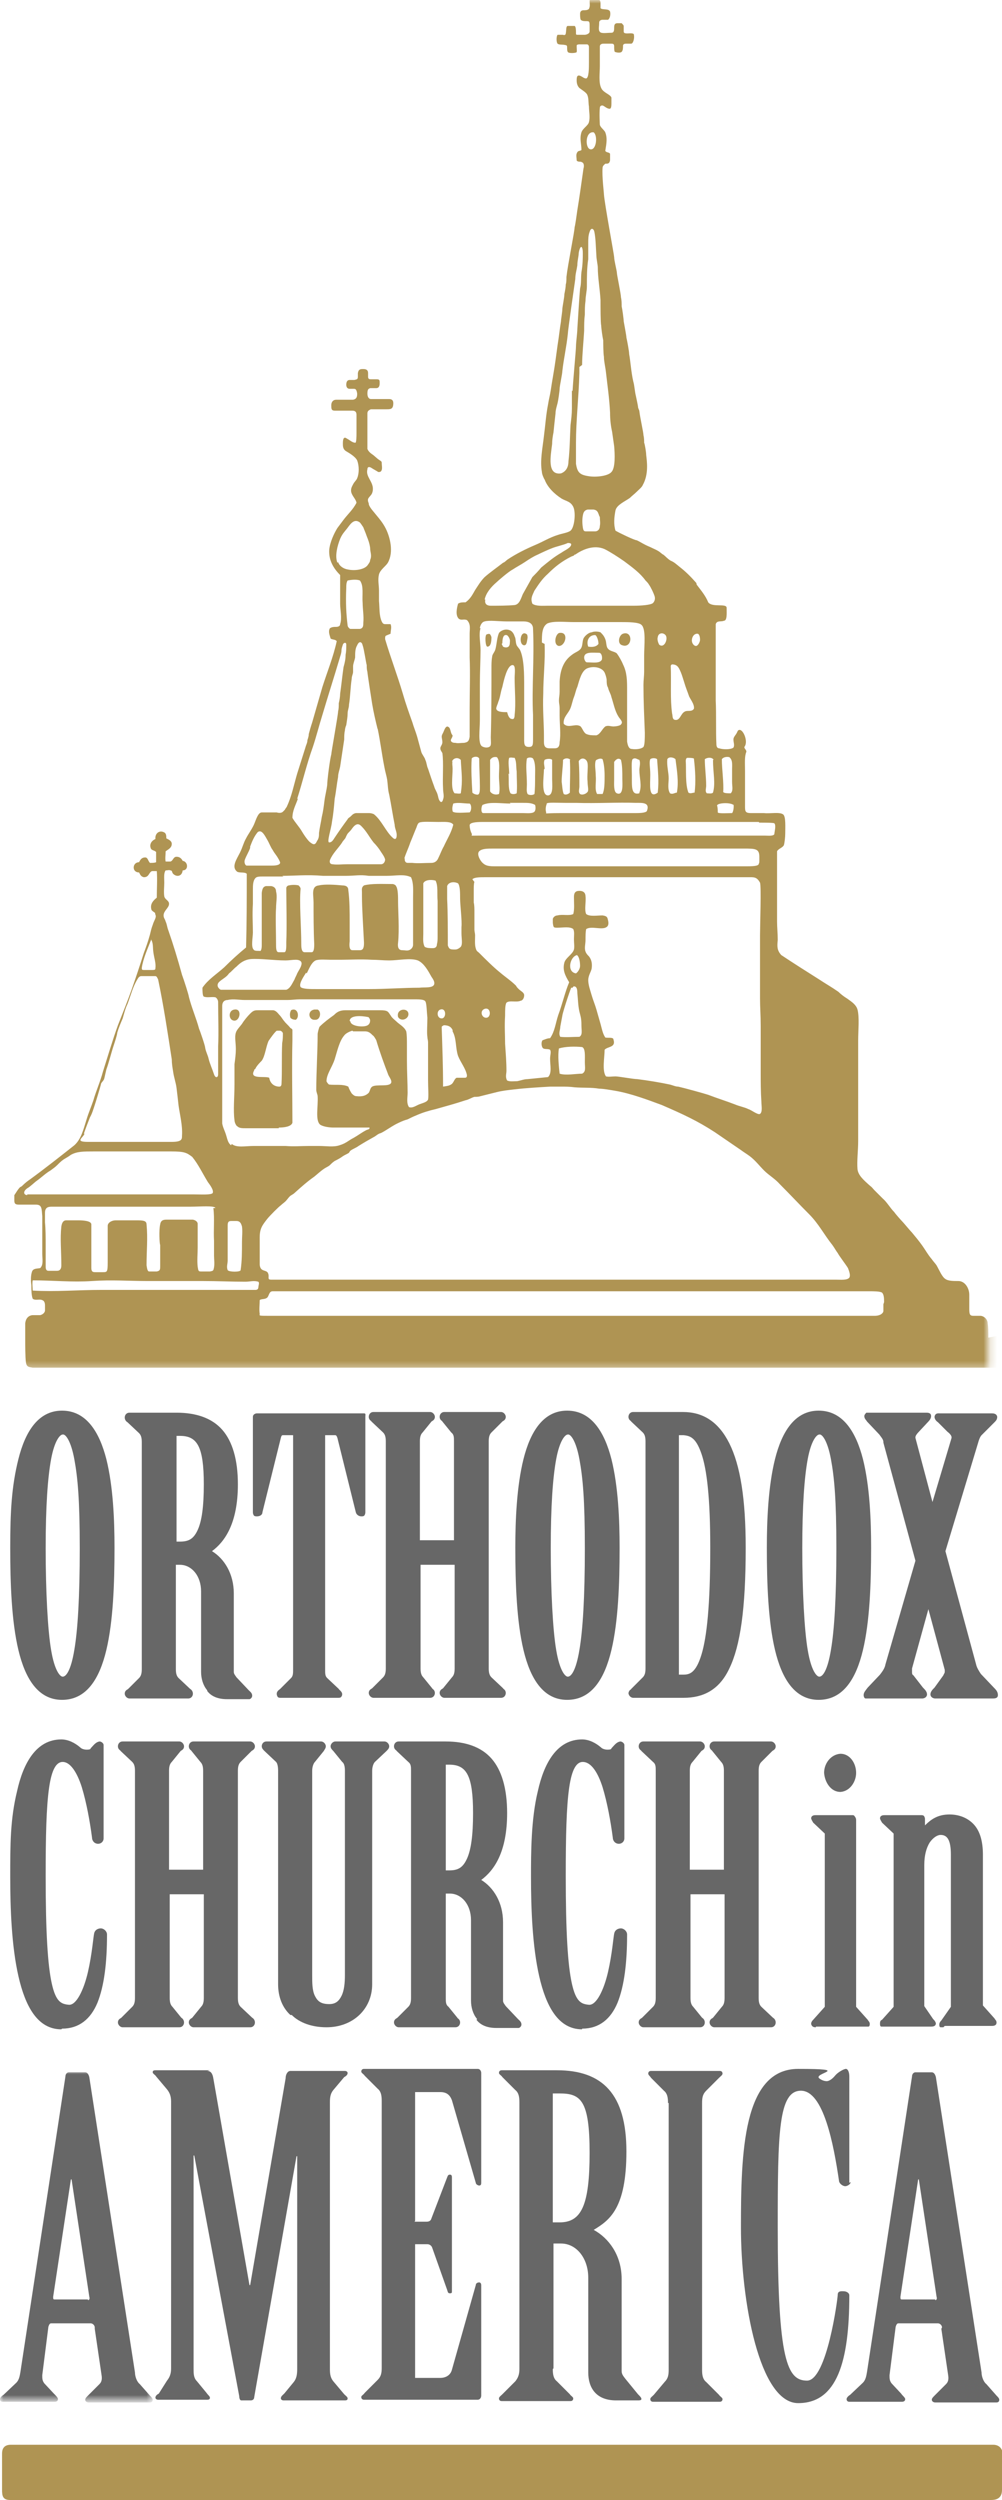
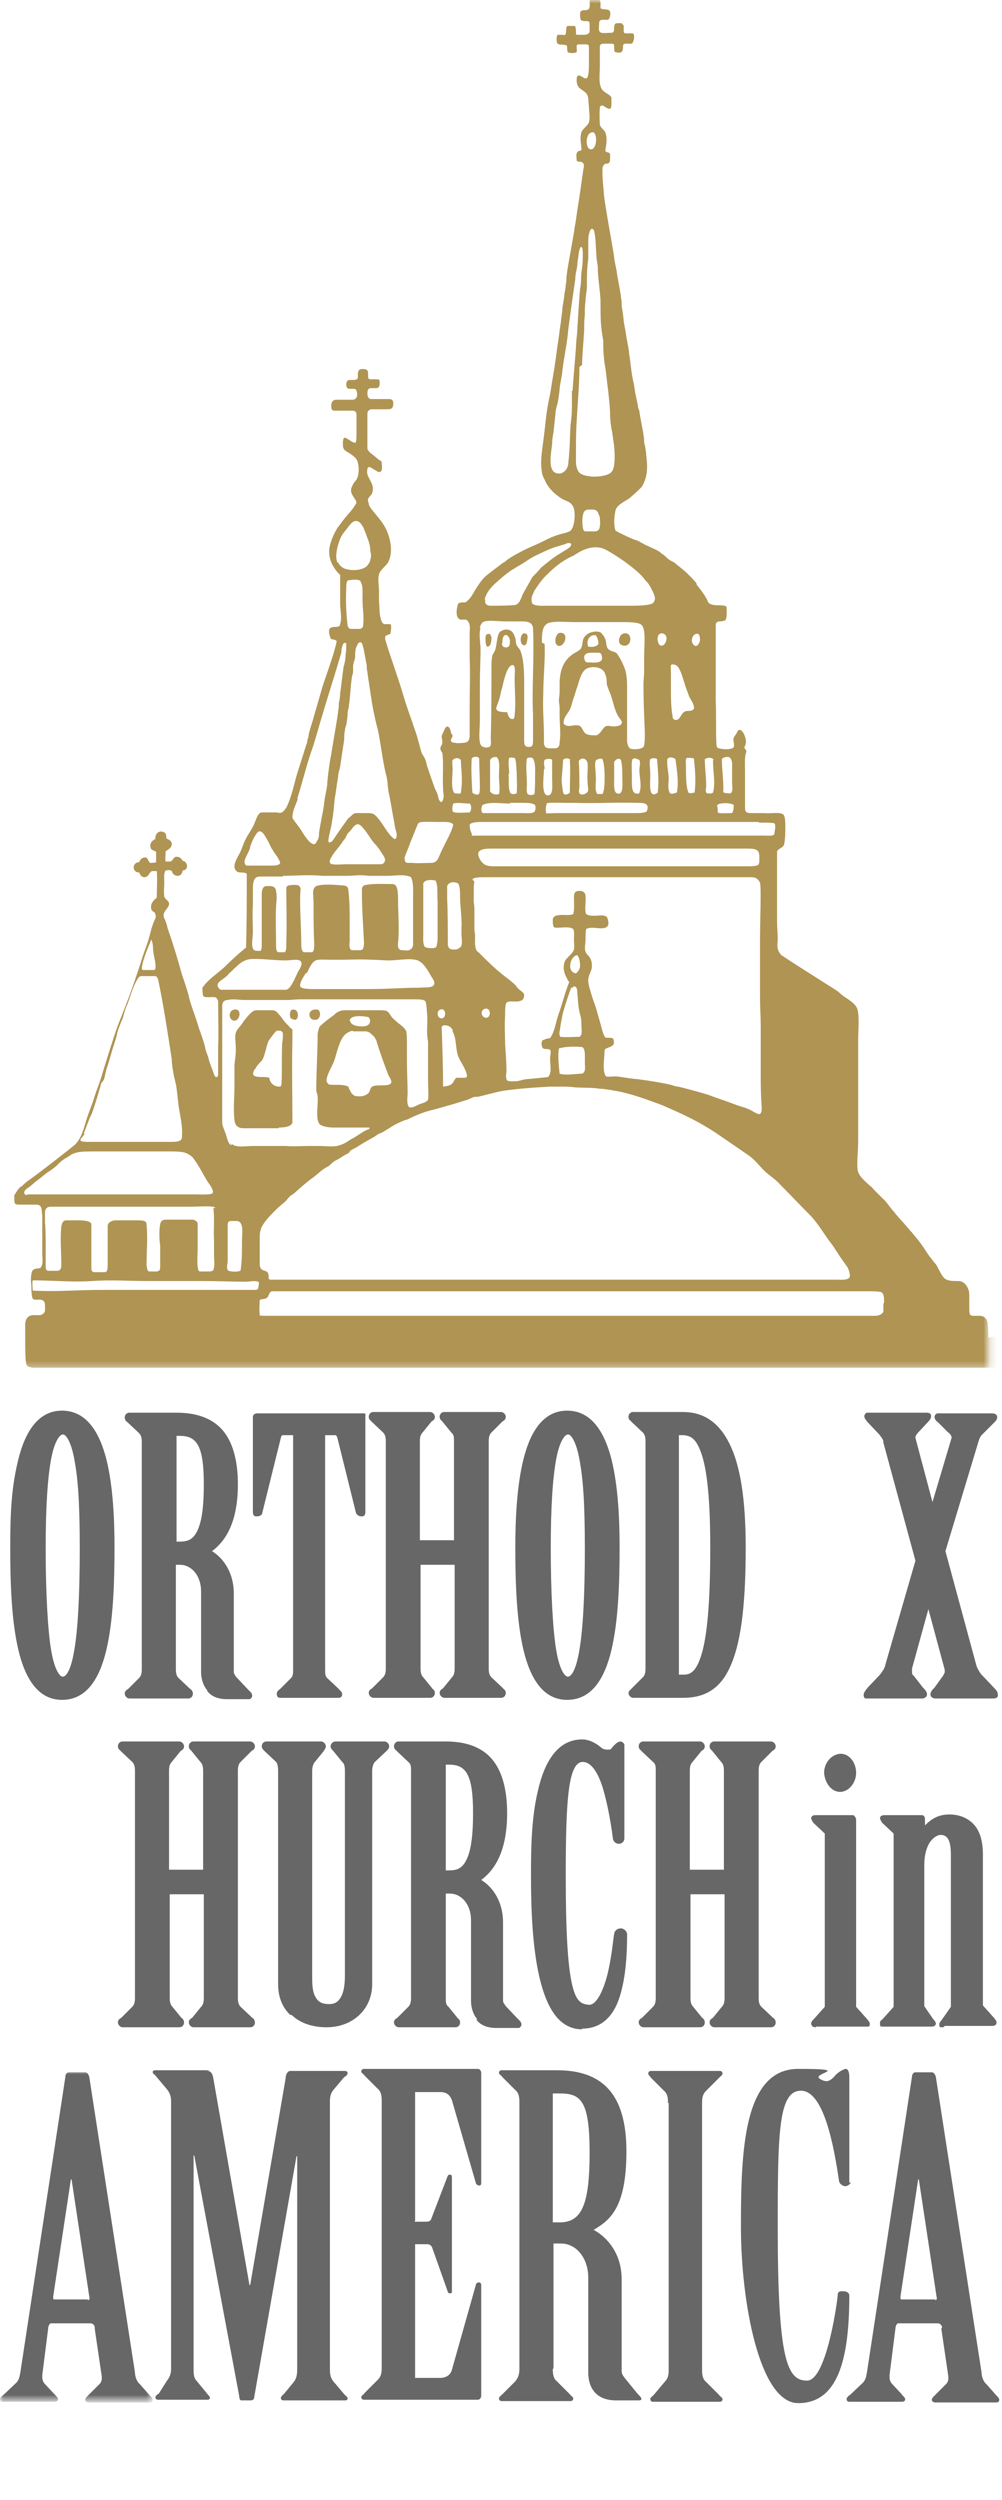
<svg xmlns="http://www.w3.org/2000/svg" id="Layer_1" version="1.1" viewBox="0 0 147 366.5">
  <defs>
    <style>
      .st0 {
        mask: url(#mask);
      }

      .st1 {
        fill: #af9453;
      }

      .st1, .st2, .st3 {
        fill-rule: evenodd;
      }

      .st2 {
        fill: #fff;
      }

      .st4 {
        mask: url(#mask-1);
      }

      .st3 {
        fill: #676767;
      }
    </style>
    <mask id="mask" x="0" y="303.6" width="22.4" height="48.3" maskUnits="userSpaceOnUse">
      <g id="mask-2">
        <polygon id="path-1" class="st2" points="0 303.6 22.4 303.6 22.4 352 0 352 0 303.6" />
      </g>
    </mask>
    <mask id="mask-1" x=".8" y="0" width="144.2" height="200.7" maskUnits="userSpaceOnUse">
      <g id="mask-4">
        <polygon id="path-3" class="st2" points=".8 0 145 0 145 200.7 .8 200.7 .8 0" />
      </g>
    </mask>
  </defs>
  <g>
    <path id="Fill-1" class="st3" d="M26.4,226c1.3,0,2-.4,2.6-1.7.6-1.3.9-3.4.9-6.7,0-5.6-1-7.1-3.5-7.1h-.5v15.5h.5ZM30.4,247.8c-.6-.7-.9-1.7-.9-2.7v-11.8c0-2.3-1.4-3.9-3.1-3.9h-.6v15.3c0,.6.1,1,.4,1.3l1.7,1.6c0,0,.4.2.4.7,0,.3-.2.7-.7.7h-8.6c-.4,0-.7-.4-.7-.7,0-.5.4-.6.5-.7l1.6-1.6c.3-.3.4-.7.4-1.3v-33.3c0-.6-.1-1-.4-1.3l-1.7-1.6c0,0-.4-.2-.4-.7,0-.3.2-.7.7-.7h6.9c2.9,0,5.2.8,6.7,2.5,1.5,1.7,2.3,4.4,2.3,8,0,5.7-1.9,8.4-3.8,9.8,1.8,1.1,3.2,3.3,3.2,6.2v11.5c0,.3.2.5.4.8l1.8,1.9c.2.2.5.4.5.8,0,.3-.3.5-.4.5-.2,0-.3,0-.4,0h-2.9c-1.3,0-2.3-.4-2.9-1.2h0Z" />
    <path id="Fill-3" class="st3" d="M49.7,248.9h-8.5c-.2,0-.4,0-.5-.2-.1-.2-.1-.3-.1-.4,0-.4.4-.6.5-.7l1.6-1.6c.3-.3.3-.7.3-1.3v-34.3h-1.5c-.1,0-.2,0-.3.4l-2.7,10.9c0,.4-.4.6-.8.6-.2,0-.4,0-.5-.2-.1-.2-.1-.3-.1-.5v-13.9c0-.3.3-.5.6-.5h15.7c.3,0,.2.2.2.5v13.9c0,.2,0,.3-.1.5-.1.2-.3.2-.5.2-.3,0-.7-.2-.8-.6l-2.7-10.9c-.1-.3-.2-.4-.3-.4h-1.5v34.3c0,.7,0,1,.3,1.3l1.7,1.6c.1.2.4.3.5.7,0,.1,0,.3-.1.4-.1.2-.3.2-.5.2h0Z" />
    <path id="Fill-5" class="st3" d="M65.2,248.9c-.4,0-.7-.4-.7-.7,0-.5.4-.6.5-.7l1.3-1.6c.3-.3.4-.7.4-1.3v-15.2h-5v15.2c0,.6.1,1,.4,1.3l1.3,1.6c0,.1.4.2.4.7,0,.3-.2.7-.7.7h-8.3c-.4,0-.7-.4-.7-.7,0-.5.4-.6.5-.7l1.6-1.6c.3-.3.4-.7.4-1.3v-33.3c0-.6-.1-1-.4-1.3l-1.7-1.6c0-.1-.4-.2-.4-.7,0-.3.2-.7.7-.7h8.3c.4,0,.7.4.7.7,0,.5-.4.6-.5.7l-1.3,1.6c-.3.3-.4.7-.4,1.3v14.5h5v-14.5c0-.6,0-1-.4-1.3l-1.3-1.6c0-.1-.4-.2-.4-.7,0-.3.2-.7.7-.7h8.3c.4,0,.7.4.7.7,0,.5-.4.6-.5.7l-1.6,1.6c-.3.3-.4.7-.4,1.3v33.3c0,.6.1,1,.4,1.3l1.7,1.6c0,.1.4.2.4.7,0,.3-.2.7-.7.7h-8.3Z" />
    <path id="Fill-7" class="st3" d="M100.3,245.5c.9,0,1.8-.3,2.6-2.9.8-2.6,1.3-7.3,1.3-15.7,0-7.3-.5-11.5-1.3-13.8-.8-2.3-1.6-2.6-2.6-2.7h-.7v35.1h.7ZM100.2,248.9h-7.3c-.4,0-.7-.4-.7-.7.1-.5.4-.5.4-.6h0c0,0,1.7-1.7,1.7-1.7.3-.3.4-.7.4-1.3v-33.3c0-.6-.1-1-.4-1.3l-1.7-1.6c0-.1-.4-.2-.4-.7,0-.3.2-.7.7-.7h7.3c2.9,0,5.2,1.4,6.8,4.6,1.6,3.2,2.4,8.1,2.4,15.3,0,9-.8,14.4-2.4,17.7-1.5,3.2-3.9,4.3-6.7,4.3s0,0,0,0h0Z" />
-     <path id="Fill-9" class="st3" d="M121.9,241.9c.5-2.9.8-7.7.8-14.9s-.3-10.4-.8-13.1c-.5-2.7-1.3-3.7-1.7-3.6-.4,0-1.2.9-1.7,3.6-.5,2.7-.8,6.9-.8,13.1s.3,12,.8,14.9c.5,3,1.3,3.9,1.7,3.9.5,0,1.2-.9,1.7-3.9M113.7,241.9c-1-4.2-1.2-9.7-1.2-15,0-4,.2-9,1.2-13,1-4,2.9-7.1,6.4-7.1,3.6,0,5.5,3.2,6.5,7.1,1,4,1.2,8.9,1.2,13,0,5.3-.2,10.8-1.2,15-1,4.2-2.9,7.3-6.5,7.3-3.5,0-5.4-3.1-6.4-7.3" />
    <path id="Fill-11" class="st3" d="M85,241.9c.5-2.9.8-7.7.8-14.9s-.3-10.4-.8-13.1c-.5-2.7-1.3-3.7-1.7-3.6-.4,0-1.2.9-1.7,3.6-.5,2.7-.8,6.9-.8,13.1s.3,12,.8,14.9c.5,3,1.3,3.9,1.7,3.9.5,0,1.2-.9,1.7-3.9M76.8,241.9c-1-4.2-1.2-9.7-1.2-15,0-4,.2-9,1.2-13,1-4,2.9-7.1,6.4-7.1,3.6,0,5.5,3.2,6.5,7.1,1,4,1.2,8.9,1.2,13,0,5.3-.2,10.8-1.2,15-1,4.2-2.9,7.3-6.5,7.3-3.5,0-5.4-3.1-6.4-7.3" />
    <path id="Fill-13" class="st3" d="M10.9,241.9c.5-2.9.8-7.7.8-14.9s-.3-10.4-.8-13.1c-.5-2.7-1.3-3.7-1.7-3.6-.4,0-1.2.9-1.7,3.6-.5,2.7-.8,6.9-.8,13.1s.3,12,.8,14.9c.5,3,1.3,3.9,1.7,3.9.5,0,1.2-.9,1.7-3.9M2.7,241.9c-1-4.2-1.2-9.7-1.2-15s.2-9,1.2-13c1-4,2.9-7.1,6.4-7.1,3.6,0,5.5,3.2,6.5,7.1,1,4,1.2,8.9,1.2,13,0,5.3-.2,10.8-1.2,15-1,4.2-2.9,7.3-6.5,7.3-3.5,0-5.4-3.1-6.4-7.3" />
    <path id="Fill-15" class="st3" d="M129.6,211.4c0-.4-.4-.8-.6-1.1l-1.8-1.9c-.1-.2-.4-.4-.4-.8,0-.2.2-.4.3-.5.2,0,.3,0,.5,0h8.3c.2,0,.7,0,.7.5,0,.3-.2.6-.4.8l-1.4,1.5c-.3.3-.5.6-.5.8,0,0,0,0,0,.1l2.5,9.4,2.8-9.4s0,0,0-.1c0-.2-.2-.5-.6-.8l-1.4-1.4c-.3-.2-.5-.5-.5-.8.1-.6.6-.5.8-.5h7.6c.2,0,.7,0,.8.5,0,.4-.2.6-.4.8l-1.9,1.9c-.2.2-.4.7-.5,1.1l-4.8,15.9,4.5,16.6c.1.5.5,1.1.7,1.4l1.9,2c.3.3.6.6.6,1.1,0,.5-.5.5-.8.5h-8.4c-.3,0-.7-.2-.7-.6,0-.4.3-.7.6-1l1.3-1.8c0-.1.2-.3.2-.5s0-.2,0-.3l-2.4-8.9-2.4,8.7c0,.2,0,.3,0,.5,0,.2,0,.4.2.5l1.4,1.8c.3.3.6.6.6,1,0,.4-.4.6-.7.6h-7.8c-.2,0-.3,0-.5,0-.2,0-.3-.3-.3-.5,0-.4.3-.7.6-1.1l1.8-1.9c.3-.4.7-.9.8-1.5l4.4-15.2-4.7-17.3" />
    <path id="Fill-17" class="st3" d="M28.4,297.2c-.4,0-.7-.4-.7-.7,0-.5.4-.6.5-.7l1.3-1.6c.3-.3.4-.7.4-1.3v-15.2h-5v15.2c0,.6.1,1,.4,1.3l1.3,1.6c0,0,.4.2.4.7,0,.3-.2.7-.7.7h-8.3c-.4,0-.7-.4-.7-.7,0-.5.4-.6.5-.7l1.6-1.6c.3-.3.4-.7.4-1.3v-33.3c0-.6-.1-1-.4-1.3l-1.7-1.6c0-.1-.4-.2-.4-.7,0-.3.2-.7.7-.7h8.3c.4,0,.7.4.7.7,0,.5-.4.6-.5.7l-1.3,1.6c-.3.3-.4.7-.4,1.3v14.5h5v-14.5c0-.6-.1-1-.4-1.3l-1.3-1.6c0-.1-.4-.2-.4-.7,0-.3.2-.7.7-.7h8.3c.4,0,.7.4.7.7,0,.5-.4.6-.5.7l-1.6,1.6c-.3.3-.4.7-.4,1.3v33.3c0,.6.1,1,.4,1.3l1.7,1.6c0,0,.4.2.4.7,0,.3-.2.7-.7.7h-8.3Z" />
    <path id="Fill-19" class="st3" d="M42.6,295.4c-1.2-1.1-1.8-2.7-1.8-4.5v-31.3c0-.6-.1-1.1-.3-1.3l-1.7-1.6c-.2-.2-.4-.4-.4-.7,0-.3.2-.7.7-.7h8c.4,0,.7.4.7.7,0,.3-.2.5-.3.7l-1.3,1.6c-.2.2-.4.7-.4,1.3v29.9c0,1.2,0,2.3.4,3.1.4.8.9,1.2,2.1,1.2.9,0,1.4-.4,1.8-1.2.4-.8.5-1.9.5-3.1v-29.9c0-.6-.1-1.1-.4-1.3l-1.3-1.6c-.2-.2-.4-.4-.4-.7,0-.3.3-.7.7-.7h7.2c.4,0,.7.4.7.7,0,.3-.2.5-.4.7l-1.7,1.6c-.2.2-.4.7-.4,1.3v31.3c0,3.6-2.8,6.3-6.7,6.3-2.2,0-4-.7-5.1-1.8" />
    <path id="Fill-21" class="st3" d="M65.9,274.2c1.3,0,2-.4,2.6-1.7.6-1.3.9-3.4.9-6.7,0-5.6-1-7.1-3.5-7.1h-.5s0,15.5,0,15.5h.5ZM70,296c-.6-.7-.9-1.7-.9-2.7v-11.8c0-2.3-1.4-3.9-3.1-3.9h-.6s0,15.3,0,15.3c0,.6,0,1,.4,1.3l1.3,1.6c0,.1.4.2.4.7,0,.3-.2.7-.7.7h-8.3c-.4,0-.7-.4-.7-.7,0-.5.4-.6.5-.7l1.6-1.6c.3-.3.4-.7.4-1.3v-33.3c0-.6,0-1-.4-1.3l-1.7-1.6c0-.1-.4-.2-.4-.7,0-.3.2-.7.7-.7h6.9c2.9,0,5.2.8,6.7,2.5,1.5,1.7,2.3,4.4,2.3,8,0,5.7-1.9,8.4-3.8,9.8,1.8,1.1,3.2,3.3,3.2,6.2v11.5c0,.3.2.5.4.8l1.8,1.9c.2.2.5.4.5.8,0,.3-.3.5-.4.5-.2,0-.3,0-.4,0h-2.9c-1.3,0-2.3-.4-2.9-1.2h0Z" />
    <path id="Fill-23" class="st3" d="M85.4,297.5c-3.5,0-5.3-3.4-6.3-7.8-1-4.4-1.2-9.9-1.2-14.6,0-3.4,0-8.4,1-12.5.9-4.1,2.8-7.6,6.5-7.6,1,0,2,.5,2.8,1.2.2.2.6.3.9.3.2,0,.6,0,.6-.2.4-.4.7-.9,1.3-1,.3,0,.6.3.6.5,0,.2,0,.5,0,.8v12.9c0,.5-.4.8-.8.8-.6,0-.9-.5-.9-.9-.3-2.3-.8-5.1-1.5-7.4-.7-2.2-1.7-3.7-2.9-3.7-.9,0-1.6,1-2,3.8-.4,2.8-.5,7-.5,12.9,0,8.3.3,13.1.9,15.8.6,2.7,1.4,3,2.5,3.1,1.1.1,2.2-2.2,2.8-4.8.6-2.6.8-5.2.9-5.6.1-.6.6-.8,1-.8.4,0,.9.4.9.9,0,4.1-.4,7.5-1.4,10-1,2.4-2.7,3.8-5.2,3.8h0Z" />
-     <path id="Fill-25" class="st3" d="M9,297.5c-3.5,0-5.3-3.4-6.3-7.8-1-4.4-1.2-9.9-1.2-14.6s0-8.4,1-12.5c.9-4.1,2.8-7.6,6.5-7.6,1,0,2,.5,2.8,1.2.2.2.6.3.9.3.2,0,.6,0,.6-.2.4-.4.7-.9,1.3-1,.3,0,.6.3.6.5,0,.2,0,.5,0,.8v12.9c0,.5-.4.8-.8.8-.6,0-.9-.5-.9-.9-.3-2.3-.8-5.1-1.5-7.4-.7-2.2-1.7-3.7-2.8-3.7-.9,0-1.6,1-2,3.8-.4,2.8-.5,7-.5,12.9,0,8.3.3,13.1.9,15.8.6,2.7,1.4,3,2.5,3.1,1.1.1,2.2-2.2,2.8-4.8.6-2.6.8-5.2.9-5.6.1-.6.6-.8,1-.8.4,0,.9.4.9.9,0,4.1-.4,7.5-1.4,10-1,2.4-2.7,3.8-5.2,3.8h0Z" />
    <path id="Fill-27" class="st3" d="M104.8,297.2c-.4,0-.7-.4-.7-.7,0-.5.4-.6.5-.7l1.3-1.6c.3-.3.4-.7.4-1.3v-15.2h-5v15.2c0,.6.1,1,.4,1.3l1.3,1.6c0,0,.4.2.4.7,0,.3-.2.7-.7.7h-8.3c-.4,0-.7-.4-.7-.7,0-.5.4-.6.5-.7l1.6-1.6c.3-.3.4-.7.4-1.3v-33.3c0-.6,0-1-.4-1.3l-1.7-1.6c0-.1-.4-.2-.4-.7,0-.3.2-.7.7-.7h8.3c.4,0,.7.4.7.7,0,.5-.4.6-.5.7l-1.3,1.6c-.3.3-.4.7-.4,1.3v14.5h5v-14.5c0-.6-.1-1-.4-1.3l-1.3-1.6c0-.1-.4-.2-.4-.7,0-.3.2-.7.7-.7h8.3c.4,0,.7.4.7.7,0,.5-.4.6-.5.7l-1.6,1.6c-.3.3-.4.7-.4,1.3v33.3c0,.6.1,1,.4,1.3l1.7,1.6c0,0,.4.2.4.7,0,.3-.2.7-.7.7h-8.3Z" />
    <path id="Fill-29" class="st3" d="M120.9,259.9c0-1.4,1-2.7,2.4-2.8,1.4,0,2.3,1.4,2.3,2.8,0,1.3-.9,2.7-2.3,2.8-1.4,0-2.3-1.4-2.4-2.8h0ZM119.7,297.2c-.2,0-.6,0-.7-.5,0-.3.2-.5.3-.6l1.7-1.9s0,0,0-.3v-24.9c0-.2,0-.1,0-.2l-1.7-1.6c-.1-.2-.2-.3-.3-.6,0-.5.5-.5.7-.5h5.3c.2,0,.3,0,.4.2.1.1.2.3.2.5v27.2c0,.1,0,.2,0,.2,0,0,0,0,0,0l1.7,1.9c.1.2.3.3.3.6,0,.1,0,.4-.2.4-.1,0-.3,0-.4,0h-7.3Z" />
    <path id="Fill-31" class="st3" d="M138.4,297.2c-.1,0-.3,0-.4,0-.2,0-.2-.3-.2-.4,0-.3.2-.5.3-.6l1.4-2s0,0,0-.3v-22c0-2.1-.5-2.9-1.5-2.9-.5,0-1.1.4-1.6,1.1-.5.8-.8,1.9-.8,3.3v20.4c0,.2,0,.3,0,.3l1.3,1.9c.2.2.3.3.4.6,0,.5-.5.5-.7.5h-6.9c-.1,0-.3,0-.4,0-.2,0-.2-.3-.2-.4,0-.2,0-.5.3-.6l1.7-1.9s0,0,0-.3v-24.9c0-.2,0-.1,0-.2l-1.7-1.6c-.1-.2-.2-.3-.3-.6,0-.5.5-.5.7-.5h5.3c.2,0,.4,0,.5.2.1.2.1.3.1.4v.9c.9-.9,1.9-1.6,3.6-1.6,1.4,0,2.7.5,3.6,1.5.9,1,1.3,2.5,1.3,4.4v21.9c0,.1,0,.2,0,.2,0,0,0,0,0,0l1.7,1.9c.1.2.3.3.3.6,0,.5-.5.5-.7.5h-6.9Z" />
    <g class="st0">
      <path id="Fill-33" class="st3" d="M12.9,337.2c.2,0,.3-.2.2-.5l-2.6-17.2h-.1l-2.6,17.2c0,.3,0,.4.2.4h4.9ZM13.9,341.2c0-.3-.3-.6-.6-.6h-5.8c-.2,0-.3.2-.4.5l-.9,7.1c0,.5,0,.8.3,1.2l1.4,1.5c.3.3.6.6.6.8,0,.2-.1.4-.5.4H.4c-.3,0-.4-.2-.4-.4,0-.2.3-.5.5-.6l1.9-1.8c.4-.4.5-1,.6-1.6l6.6-43.3c0-.3.2-.6.5-.6h2.4c.3,0,.5.3.6.7l6.7,43.3c0,.6.3,1.4.7,1.7l1.5,1.7c.2.2.4.4.4.6,0,.2-.1.4-.4.4h-9c-.3,0-.5-.2-.5-.4,0-.2.2-.4.4-.6l1.7-1.7c.3-.3.4-.7.3-1.3l-1-6.8Z" />
    </g>
    <path id="Fill-36" class="st3" d="M137.2,337.2c.2,0,.3-.2.2-.5l-2.6-17.2h-.1l-2.6,17.2c0,.3,0,.4.2.4h4.9ZM138.2,341.2c0-.3-.3-.6-.6-.6h-5.8c-.2,0-.3.2-.4.5l-.9,7.1c0,.5,0,.8.3,1.2l1.4,1.5c.2.3.6.6.6.8,0,.2-.1.4-.5.4h-7.7c-.3,0-.4-.2-.4-.4,0-.2.3-.5.5-.6l1.9-1.8c.4-.4.5-1,.6-1.6l6.6-43.3c0-.3.2-.6.5-.6h2.4c.3,0,.5.3.6.7l6.7,43.3c0,.6.3,1.4.7,1.7l1.5,1.7c.2.2.4.4.4.6,0,.2-.1.4-.4.4h-9c-.3,0-.5-.2-.5-.4,0-.2.2-.4.4-.6l1.7-1.7c.3-.3.4-.7.3-1.3l-1-6.8Z" />
    <path id="Fill-38" class="st3" d="M30.4,303.6c.6,0,.8.5.9,1.1l5.3,30.3h.1l5.2-30.3c0-.6.3-1.1.7-1.1h8c.3,0,.4.2.4.3,0,.3-.3.5-.5.6l-1.6,1.9c-.4.5-.5,1-.5,1.8v39.1c0,.8.1,1.3.5,1.8l1.6,1.9c.2.2.5.4.5.6s-.1.3-.4.3h-9c-.3,0-.4-.2-.4-.3,0-.3.3-.5.5-.7l1.4-1.7c.4-.5.5-1.1.5-1.9v-31.2h-.1l-6.2,35.3c0,.3-.2.5-.5.5h-1.4c-.2,0-.3-.3-.3-.6l-6.6-35.3h-.1v31.2c0,.8,0,1.4.5,1.9l1.4,1.7c.2.3.5.5.5.7s-.1.3-.4.3h-7.2c-.3,0-.4-.2-.4-.3,0-.3.3-.5.5-.6l1.2-1.9c.4-.5.6-1,.6-1.8v-39.1c0-.8-.2-1.3-.6-1.8l-1.6-1.9c-.1-.2-.5-.4-.5-.6s.1-.3.4-.3h8Z" />
    <path id="Fill-40" class="st3" d="M60.8,325.7h1.8c.3,0,.6-.1.7-.5l2.3-6c.1-.3.2-.4.4-.4s.3.1.3.4v16.7c0,.2,0,.3-.3.3s-.3-.2-.4-.5l-2.2-6.2c-.1-.3-.4-.5-.7-.5h-1.8v19.6h3.7c.8,0,1.5-.4,1.7-1.2l3.5-12.4c0-.3.3-.4.5-.4s.3.2.3.4v16.2c0,.3-.2.6-.5.6h-16.7c-.3,0-.4-.2-.4-.4s.3-.3.5-.6l1.9-1.9c.5-.5.6-1,.6-1.8v-39.1c0-.8-.1-1.4-.6-1.8l-1.9-1.9c-.1-.2-.5-.4-.5-.6s.1-.4.4-.4h16.7c.3,0,.5.3.5.6v16.1c0,.3-.1.4-.3.4s-.5-.2-.5-.4l-3.5-12.1c-.3-.8-.8-1.2-1.7-1.2h-3.7v18.9Z" />
    <path id="Fill-42" class="st3" d="M81.1,325.8h1c3.2,0,4.4-2.5,4.4-10.2s-1.3-8.7-4.4-8.7h-1v19ZM81.1,347.3c0,.8.1,1.4.6,1.8l1.9,1.9c.1.2.5.4.5.6s-.1.4-.4.4h-10.1c-.3,0-.4-.2-.4-.4s.3-.4.5-.6l1.9-1.9c.4-.5.6-1,.6-1.8v-39.1c0-.8-.1-1.4-.6-1.8l-1.9-1.9c-.1-.2-.5-.4-.5-.6s.1-.4.4-.4h8.1c6.7,0,10.2,3.5,10.2,11.9s-2.5,10.1-4.8,11.5c2.2,1.2,4.1,3.7,4.1,7.2v13.5c0,.5.3.8.6,1.2l1.8,2.2c.3.3.5.5.5.7s-.3.2-.6.2h-3.1c-3,0-4.1-1.9-4.1-4.1v-13.9c0-2.8-1.7-5-4-5h-1.1v18.3Z" />
    <path id="Fill-44" class="st3" d="M98,308.3c0-.8-.1-1.4-.6-1.8l-1.9-1.9c-.1-.2-.4-.4-.4-.6s.1-.4.4-.4h10.1c.3,0,.4.2.4.4s-.3.4-.5.6l-1.9,1.9c-.5.5-.6,1-.6,1.8v39.1c0,.8.1,1.4.6,1.8l1.9,1.9c.1.2.5.4.5.6s-.1.4-.4.4h-9.8c-.3,0-.4-.2-.4-.4s.3-.4.5-.6l1.6-1.9c.5-.5.6-1,.6-1.8v-39.1Z" />
    <path id="Fill-46" class="st3" d="M124.8,319.9c0,.3-.5.6-.8.6s-.8-.3-.9-.7c-.8-5.5-2.3-13.3-5.6-13.3s-3.4,6.2-3.4,20c0,19.6,1.4,22.5,4.3,22.5s4.5-12,4.5-12.6.6-.5.9-.5.8.2.8.6c0,9.7-1.8,15.8-7.5,15.8s-8.4-14.9-8.4-25.8.3-23.2,8.4-23.2,2.1.6,3.1,1.4c.4.3.8.4,1.1.4s.8-.3,1.2-.8c.4-.5,1.3-1,1.6-1s.5.5.5,1.1v15.6Z" />
  </g>
  <g>
-     <path id="Fill-48" class="st1" d="M147,359.7v5.3c0,1-.5,1.5-1.6,1.5H1.5c-1.1,0-1.2-.6-1.2-1.5v-5.3c0-.6.2-1.3,1.3-1.3h144.1c.9,0,1.4.6,1.4,1.4" />
    <g class="st4">
      <path id="Fill-50" class="st1" d="M129.6,191.2c0,.3,0,.7,0,1,0,.2-.3.7-1.3.7-2,0-86.5,0-88.5,0s-1.7,0-1.7-.3c-.1-.6,0-1.4,0-2,.2-.2.7-.1,1-.3.4-.2.3-1,.9-1,.9,0,86,0,87.5,0,.7,0,1.6,0,1.9.2.3.3.3.9.3,1.4h0ZM37.9,188.7c0,.3-.2.4-.4.4-.6,0-2.7,0-3.2,0-.9,0-1.9,0-2.9,0-1,0-2.2,0-3.2,0-.3,0-1.2,0-1.6,0-1.3,0-2,0-3.3,0-2.7,0-5.6,0-8.4,0-3.5,0-6.8.3-10.1.1,0-.4-.1-1.1,0-1.5,3,0,5.8.3,8.7.1,2.8-.2,5.5,0,8.1,0,.8,0,1.4,0,2.2,0,1.6,0,4,0,5.9,0,2.2,0,4.2.1,6.3.1.7,0,1.2-.2,1.9,0,.2.2,0,.5,0,.9h0ZM4,175.2c-.5,0-.7-.5,0-1,.4-.2,1.1-.9,1.4-1.1.7-.5,1.3-1.1,2-1.5.4-.3.7-.5,1-.8.3-.3.6-.6.9-.8.3-.2.7-.4,1.1-.7.9-.5,1.8-.5,3.4-.5,1.1,0,2.5,0,3.8,0,2.3,0,5.4,0,7.5,0,2,0,2.3.2,3.1.8.9,1.1,1.5,2.4,2.3,3.7.3.4.9,1.2.7,1.6-.2.3-1.7.2-2.7.2-5.2,0-9.1,0-13.8,0-4.3,0-7,0-10.7,0h0ZM12.3,166.2c.2-.6.7-1.9.9-2.4.3-.5.5-1.2.7-1.8.2-.6.8-2.6.9-3,0-.3.4-.5.5-.9.1-.4.2-.9.3-1.3.4-1.1.7-2.4,1.1-3.6.1-.3.5-1.5.5-1.8.2-.7.5-1.4.8-2.1.2-.7.4-1.5.7-2.1.5-1.3.8-2.6,1.5-3.7.1-.2.3-.4.5-.4.9,0,1.5,0,2.1,0,.2,0,.3.3.4.5.8,3.8,1.4,7.8,2,11.7,0,.6.1,1.2.2,1.8.1.8.4,1.6.5,2.4.1.8.2,1.7.3,2.6.2,1.4.6,2.9.5,4.4,0,.5,0,.9-1.5.9s-10.3,0-12.3,0-.7-.6-.5-1.2h0ZM22.1,137.7c0,0,.1,0,.1.1.3.5.2,1.1.3,1.8.1.8.4,1.6.3,2.3,0,.2,0,.3-.4.3-.4,0-.9,0-1.3,0-.2,0-.3,0-.3-.3.2-1.4.9-2.9,1.4-4.2h0ZM31.3,177.1c.2,1.5,0,3.3.1,4.8,0,.7,0,1.5,0,2.2,0,.5.1,1.1,0,1.7-.1.5-.1.5-.6.6-.4,0-.9,0-1.3,0-.4,0-.4-.1-.5-.7-.1-.9,0-1.9,0-2.8,0-.9,0-1.6,0-2.4,0-.3,0-.8,0-1.1,0-.2-.2-.5-.7-.6-1.2,0-2.5,0-3.8,0-.4,0-.9,0-1,.7-.2.8-.1,2.9,0,3,0,.2,0,1.4,0,2,0,.4,0,.8,0,1.1,0,.5,0,.7-.5.8-.3,0-.8,0-1.1,0-.2,0-.3-.2-.4-.9,0-2.2.2-3.9,0-6,0-.6-.6-.6-1.6-.6s-2.2,0-2.9,0-1.2.4-1.2.8,0,.8,0,1.3c0,1.4,0,2.7,0,4.1s-.1,1.4-.7,1.4-.7,0-1.1,0c-.3,0-.6,0-.6-.6,0-.5,0-.7,0-1.2,0-.3,0-.8,0-1,0-1.2,0-2.6,0-4.2,0-.5-1.1-.6-1.9-.6-.6,0-1.3,0-1.8,0-.3,0-.6.2-.7.9-.2,1.8,0,3.6,0,5.7,0,.5-.2.8-.6.8-.4,0-.9,0-1.3,0-.2,0-.4-.1-.4-.6,0-.9,0-2.1,0-3.3,0-.9,0-2.2-.1-3.2,0-.4,0-.9,0-1.4,0-.9.6-.9,1.1-.9,1.4,0,2.8,0,4.5,0,.8,0,1.7,0,2.4,0,.3,0,1.6,0,2.2,0,.9,0,2.1,0,3,0,2.7,0,5.6,0,8.2,0,1.3,0,3.5-.2,3.6.2h0ZM32.1,144c.5-.5,1.1-.7,1.5-1.3.4-.3.7-.7,1.1-1,.5-.5,1.1-1,2.1-1.1,1.4-.1,3.4.2,5.1.2.5,0,1-.1,1.5-.1.5,0,1,.2.8.8-.1.4-.4.8-.6,1.2-.1.3-.3.6-.4.9-.3.5-.6,1.3-1.2,1.5-.2,0-.6,0-.9,0-.2,0-.5,0-.7,0-.3,0-.6,0-1,0-.9,0-1.6,0-2.5,0-.3,0-.8,0-1.1,0-1.1,0-2.2,0-3.4,0-.1,0-.8-.5-.3-1.1h0ZM36.7,124.1c.3-.8.6-1.5,1.1-2.1.6-.5,1.1.6,1.4,1.1.3.5.5,1.1.8,1.5.1.2.3.5.6.9.2.3.5.8.5,1-.1.4-.9.4-1.4.4-.6,0-1,0-1.5,0-.6,0-1.4,0-2,0-.2,0-.4-.4-.3-.8.2-.6.6-1.2.8-1.8h0ZM41.4,128.4c1.7,0,3.7-.2,6,0,1.1,0,2.2,0,3.3,0,1.4,0,2.1-.2,3.4,0,.8,0,1.7,0,2.6,0,1.4,0,2.6-.3,3.6.2.4.9.3,1.9.3,3,0,1.1,0,2.3,0,3.5,0,.4,0,.8,0,1.1s0,.7,0,1.1c0,.4,0,.8,0,1.2,0,.4-.3.7-.6.8-.3.1-.6,0-1,0-.5,0-.7-.4-.6-1.1.2-1.8,0-4.9,0-5.9,0-.9,0-2-.3-2.4,0-.1-.3-.3-.5-.3-1.4,0-3.1-.1-4.2.2-.4.3-.3.6-.3,1,0,.1,0,.5,0,.6,0,1.7.2,4.7.3,6.8,0,.7-.1,1.1-.6,1.1-.4,0-.7,0-1.1,0-.4,0-.5-.5-.4-1.3,0-1,0-2.2,0-2.7,0-1.6,0-3.3-.2-4.8,0-.4-.2-.7-.9-.7-1-.1-2.6-.2-3.4,0-1.2.1-.8,1.4-.8,2.5,0,1.6,0,4.2.1,6.1,0,.8-.1,1.2-.4,1.2-.3,0-.7,0-1,0-.4,0-.5-.5-.5-1.1,0-2.7-.3-6.1-.1-8.2,0-.2-.2-.4-.3-.5-.4-.1-1-.1-1.4,0-.2,0-.4.2-.4.4,0,1.7.1,5.7,0,7.9,0,.2,0,.3,0,.5,0,.7-.1,1-.3,1-.3,0-.5,0-.8,0-.3,0-.4-.3-.4-1,0-1.8-.1-4.2,0-5.5,0-.8.2-1.7,0-2.4,0-.4-.2-.7-.7-.8-.3,0-.6,0-.8,0-.3.1-.5.2-.6,1,0,.8,0,2.4,0,3.9,0,.8,0,2.6,0,3.8,0,.7-.2.9-.3.8-.5,0-.8,0-.9-.2-.4-.4-.1-1.8-.1-2.5,0-1.4-.1-2.5,0-4.2,0-.5,0-1.3,0-2s0-1.4.4-1.8c.2-.2.6-.2.9-.2,1,0,2.2,0,3.2,0h0ZM43.6,117.1c.8-2.5,1.4-5.1,2.3-7.6.5-1.5.9-3.1,1.4-4.7.8-2.7,1.7-5.5,2.5-8.2.1-.4.3-.8.3-1.3,0-.2.1-.5.2-.8.1-.3.5-.4.5,0,0,.5,0,1-.1,1.5,0,.6-.1,1.1-.3,1.8-.2,1.4-.3,2.5-.5,3.9,0,.4-.1,1-.2,1.4,0,.4,0,.8-.1,1.2,0,.5-1,6-1,6.3-.2.7-.6,3.8-.6,4.5-.1.8-.3,1.5-.4,2.3-.1.8-.2,1.6-.4,2.4-.1.7-.3,1.5-.4,2.3,0,.4,0,.8-.3,1.2-.3.7-.6.5-1.1.1-.4-.4-.8-1-1.1-1.5-.4-.7-1-1.3-1.4-2,0-1.1.5-1.9.8-2.8h0ZM49.5,82.5c-.4-1,0-2.5.4-3.5.3-.7.6-1,1-1.5.4-.5,1-1.6,1.9-.9.1.1.3.4.5.7.1.3.3.7.5,1.3.2.5.4,1,.5,1.7,0,.7.3,1.1,0,1.8,0,.3-.2.5-.4.8-.5.6-1.8.8-2.8.6-.7-.1-1.3-.5-1.5-1.1h0ZM53.2,88.3c0,1,.2,2,.1,3,0,.4,0,.8-.5.9-.3,0-.9,0-1.4,0-.1,0-.4-.3-.4-.5-.2-1.6-.3-3.3-.2-5.5,0-.4,0-.8.2-1.1.5-.1,1.3-.2,1.8,0,.6.8.3,2.1.4,3.3h0ZM55.9,126.7c-.2,0-.4,0-.6,0-1.2,0-2.9,0-4.4,0-.7,0-1.5.1-2.1,0-.3,0-.5-.2-.4-.6.4-1,1.2-1.7,1.8-2.6,0-.1.5-.6.5-.7.1-.2.2-.5.4-.7.2-.2.4-.4.6-.7.6-.8,1-.6,1.3-.3.8.8,1.1,1.5,1.8,2.4.4.4.8.9,1.1,1.4.2.3.5.7.6,1.1,0,.3-.2.7-.6.7h0ZM55.4,106.8c.4,1.9.6,3.7,1,5.7.1.6.3,1.2.4,1.8.1.7.1,1.5.3,2.2.3,1.5.5,2.9.8,4.4,0,.5.3,1,.3,1.5,0,.7-.3.7-.6.4,0,0,0,0,0,0-1-.9-1.6-2.5-2.7-3.4-.1-.1-.5-.2-.7-.2-.3,0-.7,0-1,0-.3,0-.7,0-1,0-.5.1-.6.4-.9.6,0,0-.3.2-.3.3-.6.8-1.3,1.8-1.9,2.7-.2.3-.4.7-.8.7-.4,0,.3-2,.4-3,.2-1.1.3-2.2.4-3.4.2-1,.3-2.1.5-3.2,0-.5.2-1,.3-1.5.2-1.4.4-2.6.6-4,0-.4,0-.9.1-1.3,0-.2.1-.6.2-.8.1-.7.2-1.2.2-1.7,0-.5.2-.8.2-1.3.2-1.2.2-2.5.4-3.8,0-.4.2-.7.2-1,0-.2,0-.6,0-.8,0-.4.2-.8.3-1.3,0-.7,0-1.3.3-1.8.3-.7.7-.5.8,0,.2.5.5,2.6.6,2.9,0,.4,0,.6.1,1,0,.2.6,4.1.7,4.7.2,1.2.5,2.5.8,3.7h0ZM59.3,125.9c.2-.7.6-1.5.9-2.4.3-.7.6-1.5.9-2.2.1-.3.2-.6.4-.7.4-.2,1.8-.1,2.8-.1.9,0,1.9-.1,2.2.4-.3,1.2-.9,2.1-1.4,3.2-.3.5-.5,1.1-.8,1.7-.2.5-.6.7-1,.7-.9,0-2,.1-2.8,0-.3,0-.5,0-.7,0-.3,0-.5-.3-.4-.7h0ZM66.3,111.7c.1-.5.8-.8,1.3-.3.1,1.9.3,3,0,4.9-.2.1-.6,0-.9,0-.6-.6-.3-2.4-.3-3.6,0-.4-.1-.8,0-1.1h0ZM68.9,117.8c.3.2.3,1,0,1.3-.5,0-2.5.2-2.5-.2-.1-.4,0-.8.1-1.1.7-.2,1.6,0,2.3,0h0ZM69.2,111.2c.2-.3.9-.4,1.1,0,0,1.2.1,2.9.1,4.1,0,.6,0,1.1-.3,1.2-.3,0-.6-.1-.8-.3-.1-1.6-.2-3.4-.1-5h0ZM70.4,92.1c0-.2.2-.9.7-1,.7-.2,2.1,0,3.2,0,1,0,1.7,0,2.5,0s1.4.3,1.4,1.1c.2,4.4-.2,8.8,0,12.6,0,.7,0,2.7,0,3.4,0,1,0,1.3-.6,1.3-.8,0-.7-.5-.7-1.7,0-1.3,0-3.1,0-4,0-1.1,0-2.3,0-3.2,0-1.7,0-4-.6-5.3-.1-.2-.4-.5-.5-.7-.2-.5-.1-1-.3-1.3-.1-.4-.4-.8-.7-.9-.7-.3-1.4.1-1.6.4-.3.7-.3,1.5-.5,2.3-.1.5-.5.8-.5,1.2-.1.5-.1,1.1-.1,1.7,0,2.9,0,6.8-.1,10.1,0,.5.1,1.1-.1,1.3-.3.3-.9.2-1.2,0-.6-.4-.3-2.5-.3-3.8,0-.4,0-1,0-1.3,0-.6,0-1.3,0-2,0-.6,0-1.3,0-2,0-1.8.1-3.6.1-5,0-1.1-.3-2.3,0-3.2h0ZM71.1,87.9c.2-1,1-1.9,1.7-2.5.2-.2,1.8-1.6,2.4-1.9.6-.4,1.2-.7,1.8-1.1.6-.4,1.2-.8,1.9-1.1.4-.2,1.7-.8,2-.9.7-.3,1.8-.5,2.4-.8.1,0,.5,0,.5.2,0,.5-1,.9-1.4,1.2-1.2.7-1.9,1.3-3,2.2-.5.6-.9,1-1.3,1.4-.1.2-1.3,2.3-1.4,2.5-.3.7-.5,1.5-1.2,1.6-1,.1-2.5.1-3.5.1-.8,0-.9-.5-.8-.9h0ZM84.4,81.3c1-.7,2.7-1.5,4.3-.8.8.4,1.9,1.1,2.9,1.8,1.2.9,2.3,1.7,3.1,2.8.2.2.4.4.5.6.3.4.7,1.3.8,1.6.2.5,0,.9-.2,1.1-.3.3-1.8.4-2.8.4-.9,0-1.3,0-2.1,0-.3,0-1,0-1.2,0-1,0-1.6,0-2.6,0-.2,0-1.1,0-1.2,0-1.4,0-2.9,0-4.2,0-.5,0-.9,0-1.4,0-.6,0-1.7.1-2.2-.3-.3-.8,0-1.2.3-1.9.6-.9,1.1-1.7,2-2.5,1-1,2-1.8,3.4-2.5.2-.1.4-.1.5-.3h0ZM83.9,57.3c0,.9,0,1.8,0,2.6,0,.8-.1,1.6-.2,2.4-.1,1.8-.1,3.6-.3,5.3,0,.8-.3,1.5-1.1,1.8-2.1.3-1.5-2.6-1.3-4.3,0-.6.1-1.2.2-1.7.1-1,.2-1.9.3-2.8,0-.5.2-1.1.3-1.5.1-.4.3-1.8.3-2.1,0-.4.4-2.2.4-2.6.2-1.8.6-3.5.8-5.4,0-.5,1-7.4,1.1-8.1,0-.7.2-1.3.3-2,0-.7.2-1.3.2-1.8.2-1.2.6-1.2.6,0,0,.7,0,1.7-.2,2.8-.1,1,0,1.6-.2,2.4-.1,1-.3,4.4-.4,5.9,0,.6-.2,2-.2,2.6,0,.5-.4,4.7-.5,6.5h0ZM88,75.8c0,.4.1.9,0,1.3,0,.5-.3.8-.7.8-.5,0-.7,0-1.2,0-.4,0-.5,0-.6-.6-.1-.7-.1-1.5.1-2.1.1-.2.2-.4.6-.5.3,0,.6,0,.9,0,.5.1.6.3.8.9h0ZM85.4,53.5c0-1.4.2-3.3.3-5,0-.8,0-1.6.1-2.4,0-.7,0-1.3.1-2,0-.7.2-1.4.2-2.1,0-1.4,0-2.7.2-4,0-.3,0-.8,0-1.1,0-.4,0-1,0-1.3,0-.5,0-1.1.2-1.6.2-.7.6-.5.7,0,.2,1,.2,2.1.3,3.6,0,.3.2,1.3.2,1.6,0,1.5.3,3.1.4,4.8,0,.9,0,3.4.1,3.7,0,.4.2,1.8.3,2.2,0,.3,0,1.9.1,2.4,0,.7.2,1.4.3,2.3.2,1.8.5,3.8.6,5.9,0,1,.1,1.9.3,2.8.1.7.2,1.4.3,2.1.1,1.1.2,3.2-.4,3.8-.5.6-2.3.8-3.4.6-1.3-.2-1.6-.6-1.8-1.8,0-.2,0-1.3,0-1.5,0-.6,0-1,0-1.6,0-3.2.4-6.6.5-10.2,0-.3,0-.6,0-.9h0ZM87.1,19.4c.6.5.4,2.5-.4,2.5-.9,0-.9-2.7.4-2.5h0ZM96.5,116.2c-1.4,1-1.1-1.2-1.1-2.6,0-1.2-.2-1.8,0-2.3.2-.2.8-.2,1,0,.1,1.5.3,3.2.1,4.8h0ZM96.5,93.4c.1-.7.9-.7,1.2-.2.3.6-.3,1.9-1,1.3-.2-.4-.3-.8-.2-1.1h0ZM97.9,111.3c.2-.4.9-.3,1.2,0,.2,1.6.5,3.3.2,4.9-.3,0-.6.3-1,.1-.4-.6-.2-1.5-.2-2.2,0-.9-.3-1.8-.2-2.8h0ZM98.4,97.6c0,0,.1-.2.2-.2.8,0,1,.5,1.3,1.2.2.5.3.9.5,1.5.2.7.5,1.4.7,2,.3.6.8,1.2.7,1.8-.3.5-.9.2-1.3.4-.7.3-.7,1.5-1.6,1.2-.3-.2-.2-.6-.3-.9-.3-2.2-.1-4.4-.2-7.1h0ZM101.5,93.9c0-.5.3-1,.8-1,.3,0,.4.5.4.9,0,.3-.3.9-.6.9-.3,0-.6-.4-.6-.8h0ZM104.6,111.4c0,1.9.4,3.4,0,4.8-.2.2-.6.1-.9.1-.3-.3-.1-.7-.1-1.1,0-1.3-.2-2.7-.2-3.9.4-.3,1.1-.3,1.3.1h0ZM100.6,111.7c0-.2,0-.5.2-.6.4,0,.8,0,1,.1.2,1.7.3,3.5.1,5-.3,0-.6.2-.9,0-.5-1.2-.3-3.5-.4-4.7h0ZM93.8,116.3c-1.2.3-1.1-.9-1.1-2.6,0-.9-.1-2.1.1-2.4.4-.3.6,0,1,.1.2.5,0,1,0,1.5,0,1.1.4,2.3,0,3.3h0ZM83.6,111.4c.1,1.4,0,3.3,0,4.8-.2.2-.6.4-.9.2-.2-.5-.2-1.1-.3-1.8,0-1,.2-2.3.2-3.2.3-.3.8-.3,1.1,0h0ZM86.1,116.2c-.2.2-.7.4-1,.2-.3-.3-.1-.7-.1-1.1,0-1.1,0-2.6-.1-3.7.4-.7,1.2-.4,1.3.3.1.6-.1,1.8,0,2.7,0,.7.2,1.2,0,1.5h0ZM87.5,111.4c.2-.1.6-.3.9-.1.2.6.3,1.5.3,2.4,0,1,0,2.1-.3,2.7-.2,0-.6,0-.8,0-.4-.7-.1-1.7-.2-2.7,0-.8-.2-1.6,0-2.2h0ZM90.5,116.3c-.5-.2-.4-1.4-.4-2,0-1,0-1.7,0-2.6.2-.3.6-.7,1-.3.2.8.2,1.7.2,2.8,0,.7.2,2.5-.8,2.1h0ZM86.1,98c.9-.4,2.2-.2,2.6.6.1.2.3.8.3,1.1,0,.3,0,.8.2,1.1.1.5.4.9.5,1.4.3.9.5,2,1,2.8.2.4.8.8.4,1.2-.1.2-.8.3-1.1.3-.4,0-.8-.2-1.2,0-.5.4-.7,1.1-1.3,1.3-.7,0-1,0-1.5-.2-.5-.3-.6-1.1-1-1.2-.7-.3-1.7.4-2.3-.3-.1-1,.7-1.5,1-2.3.2-.5.3-1.1.5-1.6.2-.5.3-1.1.5-1.5.3-1,.6-2.3,1.4-2.7h0ZM87.3,93.1c.2,0,.5.7.5,1.3-.3.4-.8.5-1.5.4-.3-.7,0-1.7,1-1.7h0ZM87.9,95.7c.3,0,.5.5.4,1-.3.6-1.3.4-2.2.4-.2,0-.4-.4-.4-.7,0-.9,1.2-.7,2.2-.7h0ZM80.2,117.8c.1-.2,1.7-.1,2.7-.1.3,0,1.3,0,1.6,0,3,.1,6.1-.1,8.8,0,.9,0,2.1-.1,1.6,1.2-.2.3-1.2.3-1.8.3-1,0-2.1,0-3,0-2.6,0-5.1,0-7.9,0s-1.9.2-2.1-.2c-.1-.4,0-.9.1-1.1h0ZM79.9,112.7c0-.4-.2-.9,0-1.3.3-.2,1-.2,1.1,0,0,.7,0,1.7,0,2.8,0,.8.2,2.2-.5,2.4-1.2.2-.7-2.8-.7-3.8h0ZM79.5,94.2c0-1.2,0-2.3.8-2.8.9-.4,2.6-.2,3.9-.2,3.3,0,4.2,0,7,0,.9,0,2.5,0,2.9.4.7.6.4,3,.4,4.5,0,1,0,1.7,0,2.4,0,.6-.1,1.2-.1,1.9,0,2.4.1,4.4.2,7,0,.8,0,1.8-.2,2.1-.3.3-1.1.4-1.7.3-.4,0-.6-.4-.7-1.1,0-.7,0-1.3,0-2,0-.6,0-1.4,0-2,0-.7,0-1.2,0-1.8,0-.4,0-1.3,0-1.7,0-1.4,0-2.6-.6-3.8-.2-.5-.6-1.2-.9-1.6-.3-.3-1-.3-1.3-.7-.3-.3-.2-.9-.4-1.4-.2-.5-.4-.7-.7-1-.2-.1-.9-.2-1.3,0-.4,0-1,.5-1.2.9-.2.5-.1,1.1-.4,1.5-.3.4-.8.5-1.3.9-1.1.8-1.7,2-1.8,3.9,0,.5,0,1,0,1.5,0,.5-.1.9-.1,1.3,0,.4.1.7.1,1.1,0,.4,0,.7,0,1.1,0,1.3.2,2.7,0,3.9,0,.6-.2.9-.7.9-.3,0-.6,0-.8,0-.5,0-.8-.2-.8-.9,0-.3,0-.7,0-1,0-1.7-.2-3.9-.1-6.1,0-2.4.3-4.8.2-7.3h0ZM78.4,116.4c-.2.2-.8.2-1,0-.2-.4-.1-.9-.1-1.4,0-1.4-.2-2.7,0-3.8.2-.2.7-.2.9,0,.4.7.3,1.7.3,2.6,0,.9,0,1.9-.1,2.7h0ZM74.8,117.7c.6,0,1.4,0,2,0,.6,0,1.2,0,1.7.3.1.3.1.8-.1,1-.3.3-1.1.2-1.6.2-.8,0-1.8,0-2.7,0-1.4,0-2.1,0-3.2,0-.4,0-.3-1-.1-1.2,1.1-.5,2.6-.2,4.1-.2h0ZM74.7,113.5c0-.9-.2-1.8,0-2.4.3-.1.5,0,.8,0,.3.6.2,1.3.3,2,0,1.1.1,2.3,0,3.2-.2.1-.6.2-.9,0-.4-.7-.2-1.9-.3-2.9h0ZM73.7,94.3c0-.6.1-1.3.6-1.2.2,0,.6.6.5,1,0,.2,0,.5-.2.7-.3.2-.6.1-.8,0,0,0-.2-.4-.2-.4h0ZM75.2,97.5s0,0,0,0c.5,0,.3,1.2.3,1.9,0,1.8.2,3.7,0,5.4,0,.4-.1.7-.4.6-.4,0-.6-.6-.7-1-.6,0-1.5,0-1.6-.5,0-.3.2-.6.3-1,.3-.7.3-1.3.6-2.2.2-.9.7-3.2,1.5-3.2h0ZM71.9,111.4c.2-.3.5-.5,1-.4.5.6.3,1.7.3,2.8,0,.9.2,1.9,0,2.6-.5.2-1.1,0-1.3-.4,0-1.4,0-2.8,0-4.6h0ZM111.4,120.6c.7,0,2.1,0,2.2.1.3.3,0,1.3,0,1.6-.2.3-.9.2-1.4.2-.8,0-40.2,0-41.9,0s-.9.1-1.1-.3c-.2-.4-.3-.9-.3-1.2,0-.4.8-.5,1.9-.5h40.5ZM107.6,117.9c.1.3,0,1.1-.2,1.3-.6,0-2,.1-2.1-.1,0-.3,0-.7-.1-1,0-.4,1.9-.5,2.4-.1h0ZM107.1,111.1c.4.4.3,1.1.3,1.7,0,.6,0,1.2,0,1.8,0,.7.2,1.3-.2,1.7-.4,0-1,0-1.1-.2.1-1.4-.2-3.3-.2-4.8.2-.3.7-.4,1.1-.3h0ZM71.4,149.2c-.7.1-1.1-1-.3-1.3.9-.3,1,1.2.3,1.3h0ZM85.4,153.5c.5.2.4,1.3.4,2.2,0,.8.2,1.4-.4,1.7-.9,0-2.4.3-3.3,0-.1-.9-.3-2.7-.1-3.7,1-.3,2.4-.3,3.4-.2h0ZM84.6,140c.4.2.5,1.1.5,1.6,0,.4-.3.9-.6,1.1-1.4-.2-.9-2.5.2-2.7h0ZM84,144.8c0,0,.1-.2.2-.2.4,0,.5.4.5,1,.1.9.1,1.8.3,2.7.2.8.3,1,.3,2,0,.8.2,1.4-.3,1.7-1,0-1.9.1-2.8,0-.3-.5,0-1,0-1.5.1-.5.2-1.1.3-1.6,0-.2.5-1.8.7-2.4.2-.6.4-1.2.6-1.7h0ZM70.3,124.8c.4-.4,1.2-.4,2.1-.4,1.8,0,35.2,0,36.7,0,1.7,0,2.3,0,2.3,1.2s0,.7-.1,1.1c-.1.2-.5.3-1.7.3-2.5,0-35.2,0-37.1,0-1.1,0-1.4-.2-1.8-.6-.5-.6-.7-1.3-.4-1.6h0ZM69.3,128.9c.3-.3,1.1-.3,1.9-.3,1,0,37.6,0,38.4,0,1,0,1.4-.1,1.9.8.2.5,0,6.3,0,7.7,0,.9,0,3.4,0,3.8,0,.6,0,2.6,0,2.9,0,.4,0,2.1,0,2.6,0,1.3.1,2.4.1,4,0,.2,0,2.4,0,2.7,0,.7,0,3.3,0,4.1,0,1.3,0,2.8.1,4.3,0,.6.2,1.5-.2,1.8-.3.2-1.3-.6-1.7-.7-.6-.3-1.3-.4-2-.7-1.3-.5-2.6-.9-3.9-1.4-.6-.2-3.5-1-4.4-1.2-.4,0-.8-.2-1.2-.3-1.4-.3-3.2-.6-4.8-.8-.6,0-2.7-.4-3.2-.4-.5,0-1,.1-1.4,0-.6-.8-.2-2.8-.2-3.9.4-.5,1.7-.3,1.3-1.5,0-.4-.9-.2-1.2-.3-.4-.6-.5-1.3-.7-2-.2-.7-.4-1.4-.6-2.1-.2-.7-.5-1.4-.7-2.1-.2-.7-.5-1.5-.5-2.2,0-.7.4-1.2.5-1.7.1-.7,0-1.3-.4-1.8-.2-.2-.4-.4-.5-.7-.2-.5,0-1.1,0-1.7,0-.6,0-1.2.1-1.6.8-.5,2.3.2,3-.3.3-.2.3-.6.2-1-.1-.4-.1-.6-.8-.7-.8,0-1.9.2-2.4-.2-.3-.6,0-1.8-.1-2.6,0-.4-.2-.8-.9-.8-.6,0-.8.3-.8.9,0,.9.1,1.8-.1,2.5-.6.3-1.6,0-2.3.2-.3,0-.6.2-.7.5,0,.2,0,.4,0,.6.1.7.1.7.7.7.8,0,1.8-.2,2.3.2.2.4.1,1,.1,1.5,0,.5.1,1.1,0,1.5-.2.7-1.2,1.2-1.4,1.9-.3,1.1.1,1.9.7,2.9-.6,1.4-1,3.2-1.6,4.8-.4,1.2-.5,2.4-1.2,3.4-.4,0-.8.2-1.1.3-.2.2-.2.8,0,1.1.2.3.8.1,1.1.3.2.3,0,.8,0,1.3,0,1,.3,2.1-.3,2.7-1,.1-2,.2-3,.3-.5,0-1,.2-1.5.3-.5,0-1.1.1-1.5-.1-.3-.5-.1-1-.1-1.4,0-1.3-.1-2.5-.2-4,0-1.3-.1-2.5,0-4.1,0-.8,0-1.6.2-1.9.4-.4,1.5,0,2.1-.3.2,0,.5-.3.5-.8,0-.4-.5-.6-.8-.9-.2-.2-.3-.3-.4-.5-.7-.7-1.6-1.3-2.3-1.9-1-.8-2.1-1.9-3.1-2.9-.2-.2-.3-.2-.4-.4-.3-.6-.2-1.4-.2-2.2,0-.2-.1-.6-.1-.8,0-.7,0-1.4,0-2.5,0-.6,0-1.1-.1-1.5,0-.5,0-1.2,0-1.6,0-.6,0-1.2.1-1.4h0ZM64.8,149.3c-.7,0-.8-1.1-.2-1.3.9-.3.9,1.3.2,1.3h0ZM66.4,151.2c.6,1.1.4,2.4.8,3.6.4,1,1.1,1.8,1.3,2.8,0,.2,0,.4-.3.4-.4,0-.9,0-1.2,0-.3.1-.4.6-.7.9-.4.3-.7.3-1.3.4,0-3.1-.1-5.6-.2-8.7,0-.2.2-.2.3-.3.8,0,1.1.3,1.3.7h0ZM67.7,135.8c0,.3,0,.8,0,1,0,.8.2,1.6-.1,2-.2.2-.5.4-.8.4-.7,0-.9,0-1.1-.6,0-1.8,0-4.9-.1-6.8,0-.7,0-1.5,0-1.9.2-.6,1-.7,1.6-.4.3.4.3,1.4.3,2.2,0,1,.3,3.3.2,4.2h0ZM51.3,149.7c0-.9,1.7-.8,2.7-.6.1,0,.3.3.3.5,0,.4-.2.7-.6.8-.7.2-2.3,0-2.3-.7h0ZM51.8,151.2c.3,0,.6,0,1,0,.3,0,.6,0,.8,0,.5,0,.8.3,1.1.6.1,0,.4.5.5.7.5,1.7,1.2,3.6,1.7,4.9.1.4.6.9.5,1.3-.2.7-2.2.2-2.8.6-.3.2-.3.6-.5.9-.4.4-.9.6-1.8.5-.3,0-.5-.2-.7-.4-.2-.3-.4-.7-.5-1-.8-.4-1.9-.2-2.8-.3-.1,0-.4-.4-.4-.5,0-1,.8-2,1.2-3.2.4-1.3.7-2.7,1.4-3.5.2-.3.8-.6,1.2-.7h0ZM64.2,137.3c0,.4,0,.8-.1,1.1,0,.4-.2.6-.6.6-.4,0-.9,0-1.2-.2-.3-.6-.2-1.2-.2-1.9,0-2,0-5.3,0-7.4.2-.5,1.1-.6,1.8-.4.4.8.2,1.9.3,3,0,1.3,0,3.8,0,5.1h0ZM45,142.7c.4-.8.7-1.6,1.3-1.9.5-.2,1.6-.1,2.1-.1.5,0,1.1,0,1.7,0,1.1,0,2.9-.1,4.4,0,.9,0,1.7.1,2.6.1,1.3,0,3.1-.4,4.2,0,.9.4,1.5,1.5,2,2.4.2.3.5.7.4,1.1-.2.6-1.4.4-2.2.5-2.2,0-4.9.2-7.4.2-2.6,0-4.9,0-7.6,0-1,0-2.1,0-2.4-.3-.3-.5.5-1.6.8-2.1h0ZM33.9,167.9c-.4-.3-.5-.7-.7-1.4-.2-.7-.5-1.2-.6-1.8,0-.5,0-1.2,0-1.7,0-.7,0-1.4,0-2,0-1.2,0-2.5,0-3.7,0-.4,0-1.3,0-1.7,0-2.8,0-5.3,0-8.1,0-.7.4-.9.8-.9.8-.2,1.7,0,2.5,0,1.2,0,2.5,0,3.7,0,.8,0,1.9,0,2.6,0,.6,0,1.2-.1,1.8-.1,3.1,0,7.2,0,11,0,2.1,0,3.7,0,5.7,0,.8,0,1.5,0,1.7.3.2.3.2,1.5.3,2.4,0,1-.1,2.2,0,2.8,0,.3.1.5.1.8,0,.8,0,1.8,0,2.8,0,.8,0,1.8,0,2.8,0,1,.1,2.3,0,2.8-.2.4-.8.5-1.3.7-.5.2-1,.6-1.5.4-.4-.6-.2-1.4-.2-2.1,0-1.4-.1-3.1-.1-4.7,0-.7,0-1.5,0-2.2,0-.8,0-1.6-.1-2.1-.3-.7-1-1-1.5-1.5-.1-.1-.6-.5-.7-.7-.5-.7-.4-.9-1.7-.9-.5,0-1.6,0-2,0-1.3,0-2.1,0-3,0s-1.3.3-1.7.7c-.7.5-1.5,1.1-2.1,1.7-.1.1-.3.9-.3,1.1,0,2.5-.2,5.5-.2,8.2,0,.3.2.7.2.9.1,1.5-.4,3.6.4,4.2.5.3,1.4.4,1.9.4.9,0,1.8,0,2.7,0,.9,0,1.9,0,2.6,0,.1.3-.4.3-.5.4-.6.3-1.1.7-1.8,1.1-.8.4-1.1.8-2.1,1.1-.9.3-1.9.1-3,.1-.4,0-1.1,0-1.5,0-1.1,0-2.2.1-3.4,0-.4,0-.6,0-1,0-.3,0-.7,0-1.2,0-.7,0-1.5,0-2.5,0-1.2,0-2.5.3-3.2-.3h0ZM33.4,183.6c0-.3,0-1,0-1.3,0-1,0-1.7,0-2.6,0-.5.1-.7.5-.7.3,0,.7,0,.8,0,.6,0,.7.5.8.8.1.7,0,1.5,0,2.3,0,1.4,0,2.8-.2,4.1,0,.3-1.7.3-1.9,0-.2-.5,0-.9,0-1.4,0-.3,0-.7,0-1h0ZM114.5,173.7c1.4,1.4,2.8,2.9,4.2,4.3,1.4,1.4,2.2,3,3.4,4.5.3.4.5.8.8,1.2.2.4,1.2,1.7,1.5,2.2.2.5.4,1.1.2,1.4-.3.4-1.2.3-1.9.3-1.3,0-82.2,0-82.9,0s-.2-.4-.5-1c-.3-.5-1.1-.1-1.2-1.2,0-1.3,0-2.7,0-4,0-1.3.4-1.8,1.1-2.7.4-.5,1.7-1.8,2-2,.2-.2.5-.4.7-.6.2-.2.4-.5.6-.7.2-.2.5-.3.7-.5,1-.9,1.9-1.7,2.9-2.4.5-.4.9-.8,1.5-1.2.3-.2.6-.3.8-.5.2-.2.4-.4.7-.6.4-.2.8-.4,1.2-.7.3-.2.6-.3.9-.5,0,0,.1-.2.2-.3.4-.3.8-.4,1.2-.7.8-.5,1.5-.9,2.4-1.4.3-.2.5-.4.9-.5.8-.4,1.7-1.1,2.6-1.5.4-.2.9-.4,1.3-.5.4-.2.8-.4,1.3-.6.9-.4,1.9-.7,2.8-.9,1.4-.4,2.9-.8,4.4-1.3.5-.1.9-.4,1.3-.5.3,0,.6,0,.9-.1.8-.2,1.6-.4,2.4-.6.8-.2,1.7-.3,2.6-.4,1.7-.2,3.5-.3,5.2-.4.6,0,1.2,0,1.7,0,.5,0,1.2,0,1.9.1,1.3.1,2.4,0,3.6.2.6,0,1.7.2,2.3.3,2.4.4,5,1.4,6.9,2.1,3,1.3,5.2,2.3,7.8,4,1.3.9,2.5,1.7,3.8,2.6.4.3.9.6,1.3.9.8.6,1.4,1.4,2.1,2.1.7.7,1.6,1.2,2.3,2h0ZM145,196.1c0-.7,0-1.5-.1-2.1,0-.5-.4-1-1-1.1-.4,0-.7,0-1.1,0-.5,0-.6-.2-.6-1,0-.8,0-1.7,0-2.1,0-.9-.6-2-1.6-2-.7,0-1.5,0-1.9-.3-.5-.3-.9-1.3-1.3-2-.2-.3-.5-.6-.7-.9-.6-.7-.9-1.3-1.4-2-.5-.7-1-1.3-1.5-1.9-.3-.3-1.2-1.4-1.4-1.6-.2-.2-1-1.1-1.2-1.4-.6-.6-1.1-1.5-1.7-2-.1-.1-.9-.9-1.2-1.2-.3-.3-.3-.4-.7-.7-.9-.8-1.7-1.5-1.8-2.4-.1-1.2.1-2.8.1-4.1,0-.4,0-2.2,0-2.6,0-1.3,0-2.8,0-4,0-1.2,0-2.5,0-3.8,0-1.3,0-2.9,0-4.4,0-1.4.2-3.4-.1-4.5-.2-.7-.8-1.1-1.5-1.6-.5-.3-1-.7-1.3-1-1-.7-1.9-1.2-2.8-1.8-1.9-1.2-3.8-2.4-5.6-3.6-.6-.7-.6-1.2-.5-2.2,0-.9-.1-1.9-.1-2.7,0-1,0-2,0-3,0-2.5,0-4.7,0-7.3.2-.4.8-.5,1-.9.1-.3.2-1.2.2-1.7,0-.9.1-2.5-.3-2.8-.5-.4-1.9-.1-2.8-.2-.7,0-1.3,0-1.9,0-.8,0-.9-.2-.9-.9,0-1.7,0-3.5,0-5.2,0-1.2-.1-2.2.2-2.9,0-.3-.3-.4-.3-.7.6-.7-.1-2.5-.7-2.5-.3,0-.3.3-.5.6-.2.3-.4.5-.4.8,0,.5.2.8,0,1.2-.4.3-1.5.3-2.1.1-.3,0-.4-.3-.4-.6-.1-2,0-4.3-.1-6.4,0-.7,0-4.9,0-6.1,0-1.4,0-2.6,0-3.8,0-.4,0-.9,0-1.3.2-.6.8-.3,1.2-.5.5,0,.4-1.1.4-1.9,0-.7-2.1,0-2.7-.8-.4-1-1.1-1.8-1.7-2.6,0,0,0-.2-.1-.3-.8-.9-1.5-1.6-2.4-2.3-.5-.4-.8-.7-1.3-.9-.5-.3-.7-.6-1.1-.9-.1,0-.5-.4-.7-.5-.3-.2-.6-.3-1.2-.6-1-.4-1.5-.8-2-1-.3,0-2.4-1-3.1-1.4-.3-.9-.2-2,0-3,.2-.8,1.4-1.3,2.1-1.8.3-.3.7-.6,1-.9.3-.3.8-.7.9-1,.9-1.6.6-3.5.5-4.4,0-.4-.2-1.6-.3-1.8,0-.3,0-.7-.1-1.1,0-.4-.5-2.6-.6-3.5,0-.2-.2-.4-.2-.7-.1-.6-.2-1-.3-1.5-.2-.8-.2-1.5-.4-2.2-.3-1.3-.4-2.9-.6-4,0-.4-.3-2-.4-2.4,0-.3-.3-1.8-.4-2.4,0-.3-.2-1.8-.3-2.2,0-.4,0-.9-.1-1.3,0-.5-.6-3.3-.6-3.6,0-.3-.4-1.8-.4-2.3,0-.3-1.4-7.8-1.5-9.2,0-.3-.3-2.6-.2-3.9,0-.3.3-.5.4-.6.4,0,.6,0,.7-.5,0-.4,0-.5,0-.9,0-.3-.6-.2-.7-.5.2-1.2.3-1.9,0-2.7-.2-.4-.7-.7-.8-1.1,0-.1-.1-1.6,0-2.5,0-.3.3-.4.5-.3.2.1.4.3.7.4.3.1.5.1.5-.7,0-.3,0-.7,0-.9-.2-.5-1.2-.7-1.5-1.4-.4-.8-.2-2.2-.2-3.2,0-.6,0-1.1,0-1.7,0-.4,0-.8,0-1.2,0-.3.3-.4.5-.4.4,0,.8,0,1.2,0,.3,0,.4.1.4.4,0,.3,0,.7.1.8.2.1.8.2,1,0,.2-.2.2-.6.2-.9,0-.2.2-.3.4-.3.3,0,.6,0,.8,0,.3,0,.5-.8.4-1.3,0-.3-.6-.2-1-.2-.4,0-.5-.1-.5-.3,0-.2,0-.6,0-.8,0-.1-.2-.3-.3-.4-.2,0-.4,0-.6,0-.3,0-.5.1-.5.6,0,.4,0,.8-.4.8-.5,0-1.1.1-1.5,0-.2-.1-.2-.1-.3-.3-.1-.3,0-.7,0-1.1,0-.2,0-.4.4-.5.3,0,.7,0,.9,0,.3-.2.4-.8.3-1.2-.2-.5-1.1-.2-1.4-.5,0-.2,0-.5,0-.8,0-.3-.2-.5-.5-.6-.3,0-.5,0-.8,0-.2,0-.3.1-.3.4,0,.3.1.7-.1,1.1-.2.2-.5.2-.8.2-.2,0-.5.1-.5.5,0,.3,0,.7.1.9.2.2.5.2.8.2.4,0,.5,0,.5.6,0,.4,0,.6,0,.9,0,.4-.6.5-.7.5-.4,0-.7,0-1,0-.3,0-.3,0-.3-.3,0-.3,0-.9-.2-1-.2,0-.6,0-1,0-.3,0-.2.7-.3,1.1,0,.2-.2.3-.4.2-.3,0-.6,0-.8,0-.2.2-.2,1.1,0,1.3.2.2.8.1,1.1.2.3,0,.3.2.3.4,0,.3,0,.6.2.7.2.1.8.1,1.1,0,.2,0,.1-.5.1-.8,0-.4,0-.3.3-.4.3,0,.9,0,1.2,0,.2,0,.3.2.3.4,0,.6,0,1.4,0,2.2,0,.9,0,2.3-.4,2.4-.3,0-.5-.2-.7-.3-.7-.4-.7.2-.7.6,0,.4.1.8.4,1.1.4.3.9.6,1.1.9.3.5.2,1.3.3,1.8,0,.7.2,1.6,0,2.3-.1.5-.9.9-1.1,1.5-.3,1,0,1.6,0,2.6-.3.2-.5,0-.7.5-.1.3,0,.7,0,1,0,.1.2.2.4.2.1,0,.3,0,.4.1.3.1.3.6.2.9-.3,2.1-.6,4.3-.9,6.1-.1.7-.3,2.2-.4,2.5,0,.6-1,5.5-1.2,7.3,0,.4,0,.8-.1,1.1,0,.4-.1.9-.2,1.4,0,.5-.3,1.9-.3,2.2,0,.4-.2,1.5-.2,1.8-.2,1.2-.3,2.3-.5,3.5-.1.7-.2,1.5-.3,2.2-.2,1.5-.5,3-.7,4.4-.1.7-.3,1.4-.4,2.1-.3,1.5-.4,3.1-.6,4.6-.2,1.8-.6,3.6-.3,5.3,0,.3.3,1,.4,1.1.4,1.1,1.4,2.1,2.5,2.8.7.4,1.3.4,1.7,1.2.4.8.2,3-.4,3.5-.4.3-1.2.4-1.8.6-1.3.4-2.2,1-3.4,1.5-1.4.6-2.8,1.3-4,2.1-.3.2-.4.4-.7.5-.9.7-1.9,1.4-2.7,2.1-.6.6-1,1.3-1.4,1.9-.4.7-.7,1.3-1.4,1.8-.5,0-.8,0-1.1.2-.2.7-.4,1.7.1,2.2.4.3.7,0,1.2.2.6.6.4,1.3.4,2,0,.5,0,1,0,1.5,0,.7,0,1.4,0,2,.1,2.4,0,4.9,0,7.5,0,.4,0,.8,0,1.1,0,1.1,0,1.8,0,3-.1.7-.3.8-.8.9-.5,0-.9.1-1.3,0-.2,0-.4,0-.6-.2-.2-.3.2-.5.2-.9-.4-.4-.2-1.2-.8-1.3-.3.1-.4.5-.5.7-.1.3-.3.5-.3.8,0,.2.1.5.1.8,0,.4-.3.6-.3.9,0,.3.2.5.3.7.2,1.5,0,3.5.1,5.2,0,.6.2,1.1,0,1.6-.1.4-.3.5-.5.2-.2-.3-.2-.6-.3-.9-.1-.4-.4-.8-.5-1.2-.3-.8-.6-1.7-.9-2.6-.2-.4-.2-.9-.4-1.3-.1-.4-.5-.8-.6-1.2-.2-.7-.4-1.5-.6-2.2-.2-.7-.5-1.4-.7-2.1-.5-1.4-1-2.8-1.4-4.2-.8-2.7-1.8-5.3-2.6-8,0-.3,0-.4.1-.5.2-.1.5-.2.7-.3,0-.5.2-.9,0-1.4-.2,0-.6,0-.8,0-.3,0-.4-.2-.5-.4-.4-.9-.3-2-.4-3,0-.5,0-1,0-1.5,0-.8-.2-1.6,0-2.4.2-.7,1-1.2,1.3-1.7.9-1.6.3-3.8-.3-5-.4-.8-.9-1.4-1.4-2-.3-.4-1-1.1-1.1-1.6,0,0,0,0,0-.1-.3-.7,0-.8.3-1.2.2-.2.3-.6.3-.8.1-1.2-1.1-1.9-.8-3,0-.4.3-.4.6-.2.3.2.7.4,1,.6.2,0,.4,0,.5-.3.1-.3,0-.7,0-1.1,0-.2-.3-.3-.4-.4-.2-.1-.8-.7-1-.8-.3-.2-.6-.5-.7-.8,0-.2,0-.9,0-1.5,0-.5,0-1.1,0-1.6,0-.8,0-1.5,0-2.1,0-.4.3-.5.5-.6.7,0,1.7,0,2.3,0s1,0,1-.9c0-.4-.2-.6-.6-.6-.8,0-2,0-2.7,0-.2,0-.5-.2-.5-.8,0-.7.2-.7.4-.8.3,0,.6,0,.9,0,.3,0,.5-.2.5-.7,0-.5,0-.6-.5-.6-.3,0-.6,0-.8,0-.3,0-.4-.1-.4-.4,0-.2,0-.4,0-.5,0-.4-.2-.6-.7-.6-.4,0-.7,0-.8.6,0,.2,0,.3,0,.5,0,.4-.1.4-.5.5-.2,0-.4,0-.7,0-.3,0-.5.2-.5.7,0,.4.2.6.5.6.2,0,.4,0,.6,0,.2,0,.4,0,.5.7,0,.5-.1.8-.6.9-.7,0-2.1,0-2.5,0s-.7.3-.7.8c0,.5,0,.8.5.8s2.1,0,2.6,0,.6.3.6.6,0,1.9,0,2.7c0,.4,0,1.5-.2,1.4-.4,0-.8-.4-1.2-.6-.4-.3-.6-.1-.6.7,0,.4,0,.8.4,1.1.5.3,1.4.8,1.7,1.4.3.8.3,1.9,0,2.6-.1.3-.4.5-.6.9-.1.2-.3.5-.3.9,0,.7.7,1.2.8,1.8-.5,1-1.3,1.7-1.9,2.5-.3.4-.6.8-.9,1.2-.5.8-1.1,2.1-1.2,3.2-.1,1.6.7,2.8,1.6,3.7,0,1.3,0,2.6,0,3.7,0,.2,0,.4,0,.5,0,.9.3,2.1,0,3,0,.3-.3.4-.6.4-.3,0-.6,0-.9.2-.3.5,0,1.1.1,1.5.2.2.7.1.9.4-.5,2.3-1.4,4.5-2.1,6.7-.5,1.7-1,3.5-1.5,5.2-.2.6-.4,1.3-.5,1.7,0,.3-.1.6-.2.9,0,.4-.2.7-.3,1.1-.4,1.3-.8,2.5-1.2,3.8-.5,1.7-.8,3.3-1.5,4.8,0,.1-.3.4-.3.5-.1.1-.2.2-.3.3-.2.2-.6.2-.9.1-.7,0-1.6,0-2.2,0-.6,0-.9,1.3-1.2,1.9-.4.8-.8,1.3-1.1,1.9-.4.7-.5,1.3-.9,2.1-.5,1-1.3,2.1-.4,2.8.4.2,1.1,0,1.4.3,0,3.8,0,7.3-.1,10.8-1.1.9-2.2,1.9-3.2,2.9-1.1,1-2.4,1.8-3.2,3,0,.4,0,1.2.2,1.3.5.2,1.1,0,1.7.1.2.1.4.4.4.7,0,2.4.1,4.4,0,6.5,0,.7,0,3.2,0,4.1,0,.5-.4.6-.6,0-.3-.9-.6-1.5-.8-2.3-.1-.5-.4-1-.5-1.6,0-.3-.8-2.6-.9-2.8-.4-1.5-1.1-3.1-1.5-4.7,0-.2-.7-2.4-1-3.2-.6-2.2-1.3-4.5-2-6.5-.2-.5-.2-.9-.4-1.3-.1-.4-.3-.5-.3-.9,0-.7.8-1.1.8-1.7,0-.5-.6-.6-.7-1.1-.1-.6,0-1.4,0-2,0-.7-.1-1.4.2-1.8.3,0,.5-.1.7,0,.3,0,.2.3.4.5.5.5,1.3.4,1.4-.5.9,0,.8-1.3,0-1.4-.2-.4-.5-.6-.9-.6-.5,0-.5.6-.9.7-.2,0-.4,0-.7,0-.1-.4,0-1,0-1.5.4-.3.9-.5.9-1.1,0-.4-.4-.6-.8-.8,0-.3,0-.6-.2-.8-.7-.5-1.5,0-1.4.9-.5.2-.9.7-.7,1.3.1.4.5.3.8.6,0,.5,0,1.1,0,1.5-.2.1-.6.1-.9.1-.3-.3-.3-.8-.7-.8-.5,0-.7.3-.9.7-1,0-1.1,1.5,0,1.5.2.4.3.6.7.7.8,0,.7-.7,1.2-.9.2,0,.4,0,.7,0,.1,1.2,0,2.6,0,3.9-.5.4-1,.9-.8,1.7,0,.2.4.4.5.5.1,0,0,0,.1.3.2.4-.2.8-.4,1.5-.2.5-.3,1-.4,1.4-.3,1.1-.6,1.9-.9,2.7-.6,1.9-1.2,3.7-1.8,5.4-.6,1.7-1.3,3.4-2,5.2-.8,2.2-1.5,4.6-2.2,6.8-.4,1.5-1,2.8-1.4,4.2-.3.9-.7,1.8-1,2.8-.5,1.6-.8,2.9-1.8,3.8-1.9,1.5-4.3,3.4-6.5,5-.3.2-.7.5-1.1.9,0,0-.2.2-.3.2-.3.2-.8,1.1-.9,1.2,0,.3,0,.6,0,.8,0,.5.2.6.7.6.9,0,1.9,0,2.5,0,.9,0,.8.7.9,1.7,0,1.8,0,3.7,0,5.5,0,.8.2,1.6-.3,2.1-.4.1-1,0-1.2.5-.2.6-.2,1.3-.1,2,0,.7,0,1.5.2,2,.4.3,1,0,1.4.2.3.1.4.4.4.8,0,.2,0,.4,0,.7,0,.3-.3.6-.7.7-.3,0-.7,0-1.1,0-.3,0-1,.2-1.1,1.2,0,.7,0,1.7,0,2.4,0,.7,0,2.6.1,3.3.1.7.4.7,1,.8,1.7,0,135.5,0,140.5,0s1.1-.3,1.2-.7c.2-.9.1-3,0-4h0Z" />
    </g>
    <path id="Fill-53" class="st1" d="M91.3,94.6c1.5.5,1.6-2.2.1-1.7-.6.2-.9,1.5-.1,1.7" />
    <path id="Fill-55" class="st1" d="M76.9,94.6c.4,0,.4-.6.5-1.1,0-.1,0-.4-.1-.5-1-.8-1.3,1.7-.3,1.6" />
    <path id="Fill-57" class="st1" d="M71.5,94.8c.5,0,.6-.7.6-1.4,0,0-.1-.3-.2-.4-.1-.1-.2-.1-.5,0-.3.1-.2,1.8.1,1.8" />
-     <path id="Fill-59" class="st1" d="M59.9,148.5c-.2-.8-1.8-.6-1.5.6.5.8,1.7.2,1.5-.6" />
    <path id="Fill-61" class="st1" d="M34.4,148c-.9.1-.9,1.4-.2,1.6,1,.3,1.4-1.8.2-1.6" />
    <path id="Fill-63" class="st1" d="M46.3,149.5c.7,0,.9-1.2.3-1.5-.1,0-.3,0-.5,0-1.1.2-.8,1.6.1,1.5" />
    <path id="Fill-65" class="st1" d="M37.3,156.8c0,0,.2-.1.2-.2.2-.4.7-.9.9-1.1.5-.7.6-2,1-2.9.2-.3.9-1.3,1.2-1.5.2,0,.4,0,.5,0,.1,0,.4.2.4.4,0,.4,0,.9-.1,1.4-.1,1.9,0,4.1-.1,6,0,.2-.1.4-.3.4-.9,0-1.4-.6-1.5-1.3-.7-.3-3,.3-2.2-1.1M40.9,165.3c.7,0,1.8-.1,2-.7,0-3.7-.1-8.1,0-12.1,0-.5,0-1.2,0-1.5,0-.1-.1-.2-.3-.3-.3-.4-.7-.7-.9-1-.2-.2-.4-.6-.7-.9-.2-.2-.5-.7-1-.7-.9,0-1.4,0-2,0-.6,0-.8,0-1.3.5-.4.4-.9,1-1.2,1.5-.3.4-.8.9-.9,1.3-.2.6,0,1.5,0,2.4,0,.7-.1,1.5-.2,2.2,0,.3,0,.6,0,1s0,.5,0,.7c0,.3,0,.9,0,1.3,0,1.8-.2,3.8,0,5.2,0,.4.3.9.4.9.3.3.7.3,1.3.3,1.2,0,3.5,0,4.8,0" />
    <path id="Fill-67" class="st1" d="M43.4,149.5c.6-.4.3-1.9-.7-1.4-.2.4-.2.7-.1,1.1.2.2.4.3.9.3" />
    <path id="Fill-69" class="st1" d="M82,94.7c1,0,1.5-2.2,0-1.9-.6.3-.8,1.8,0,1.9" />
  </g>
</svg>